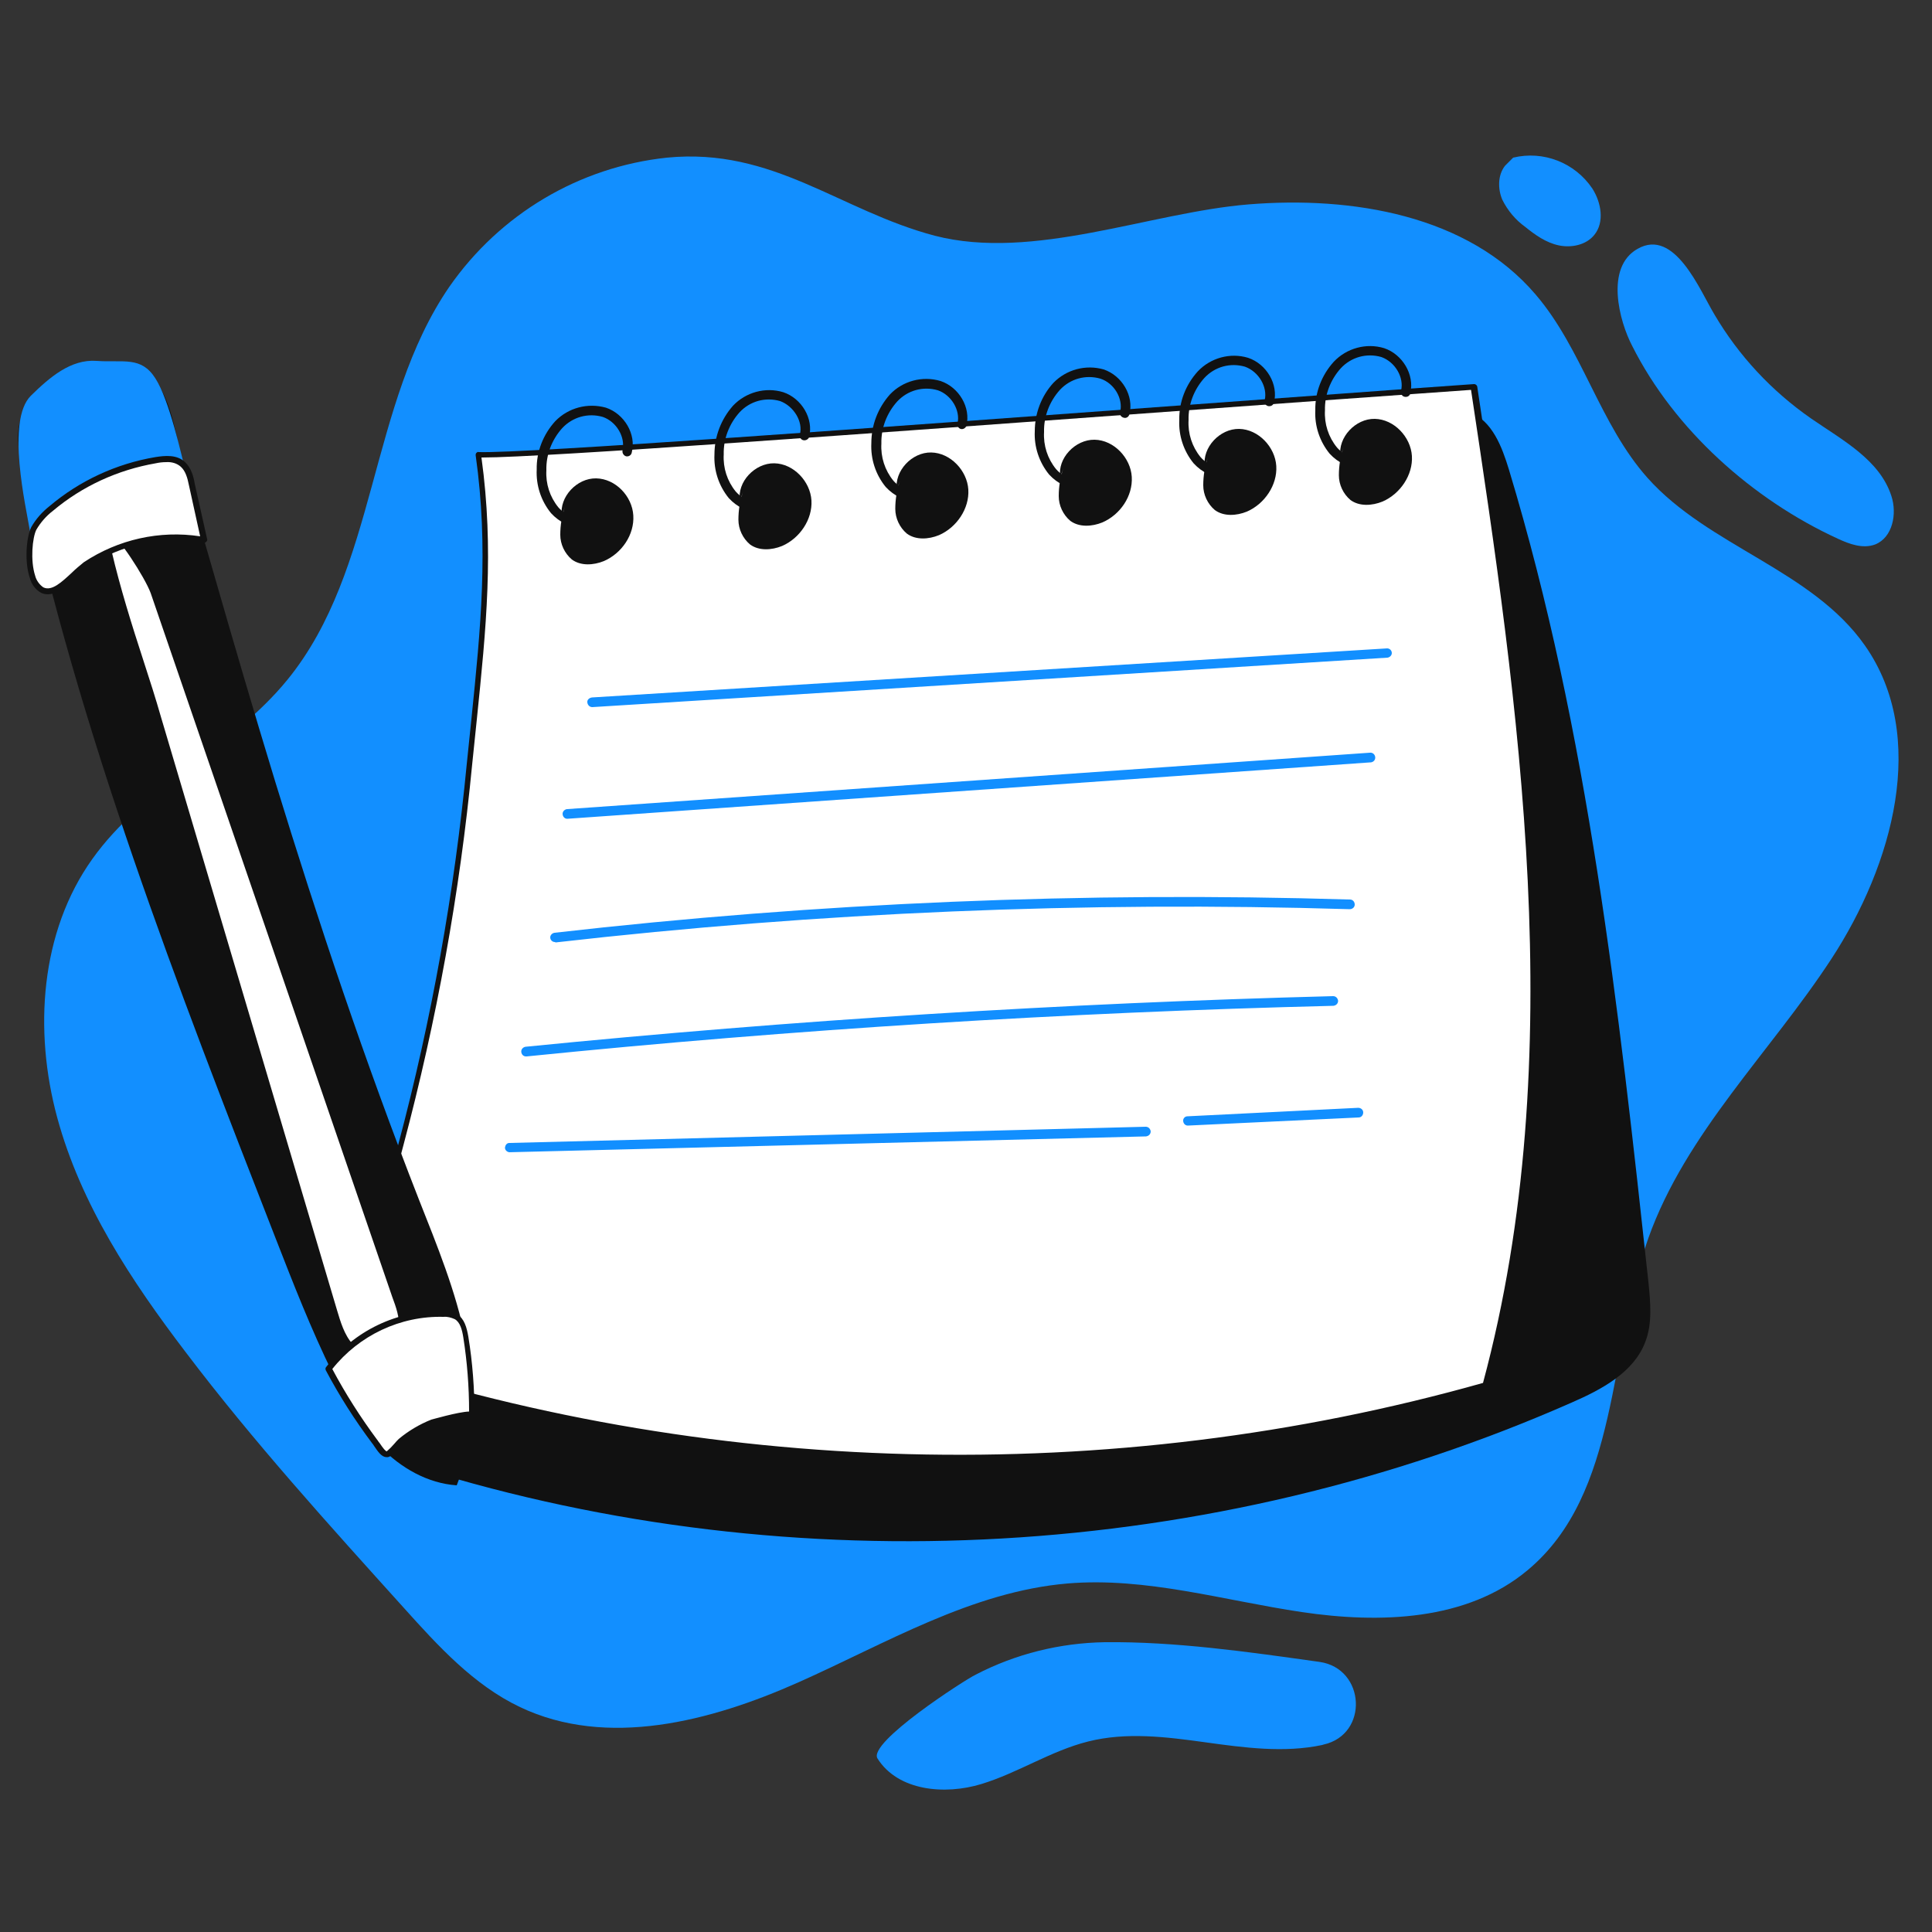
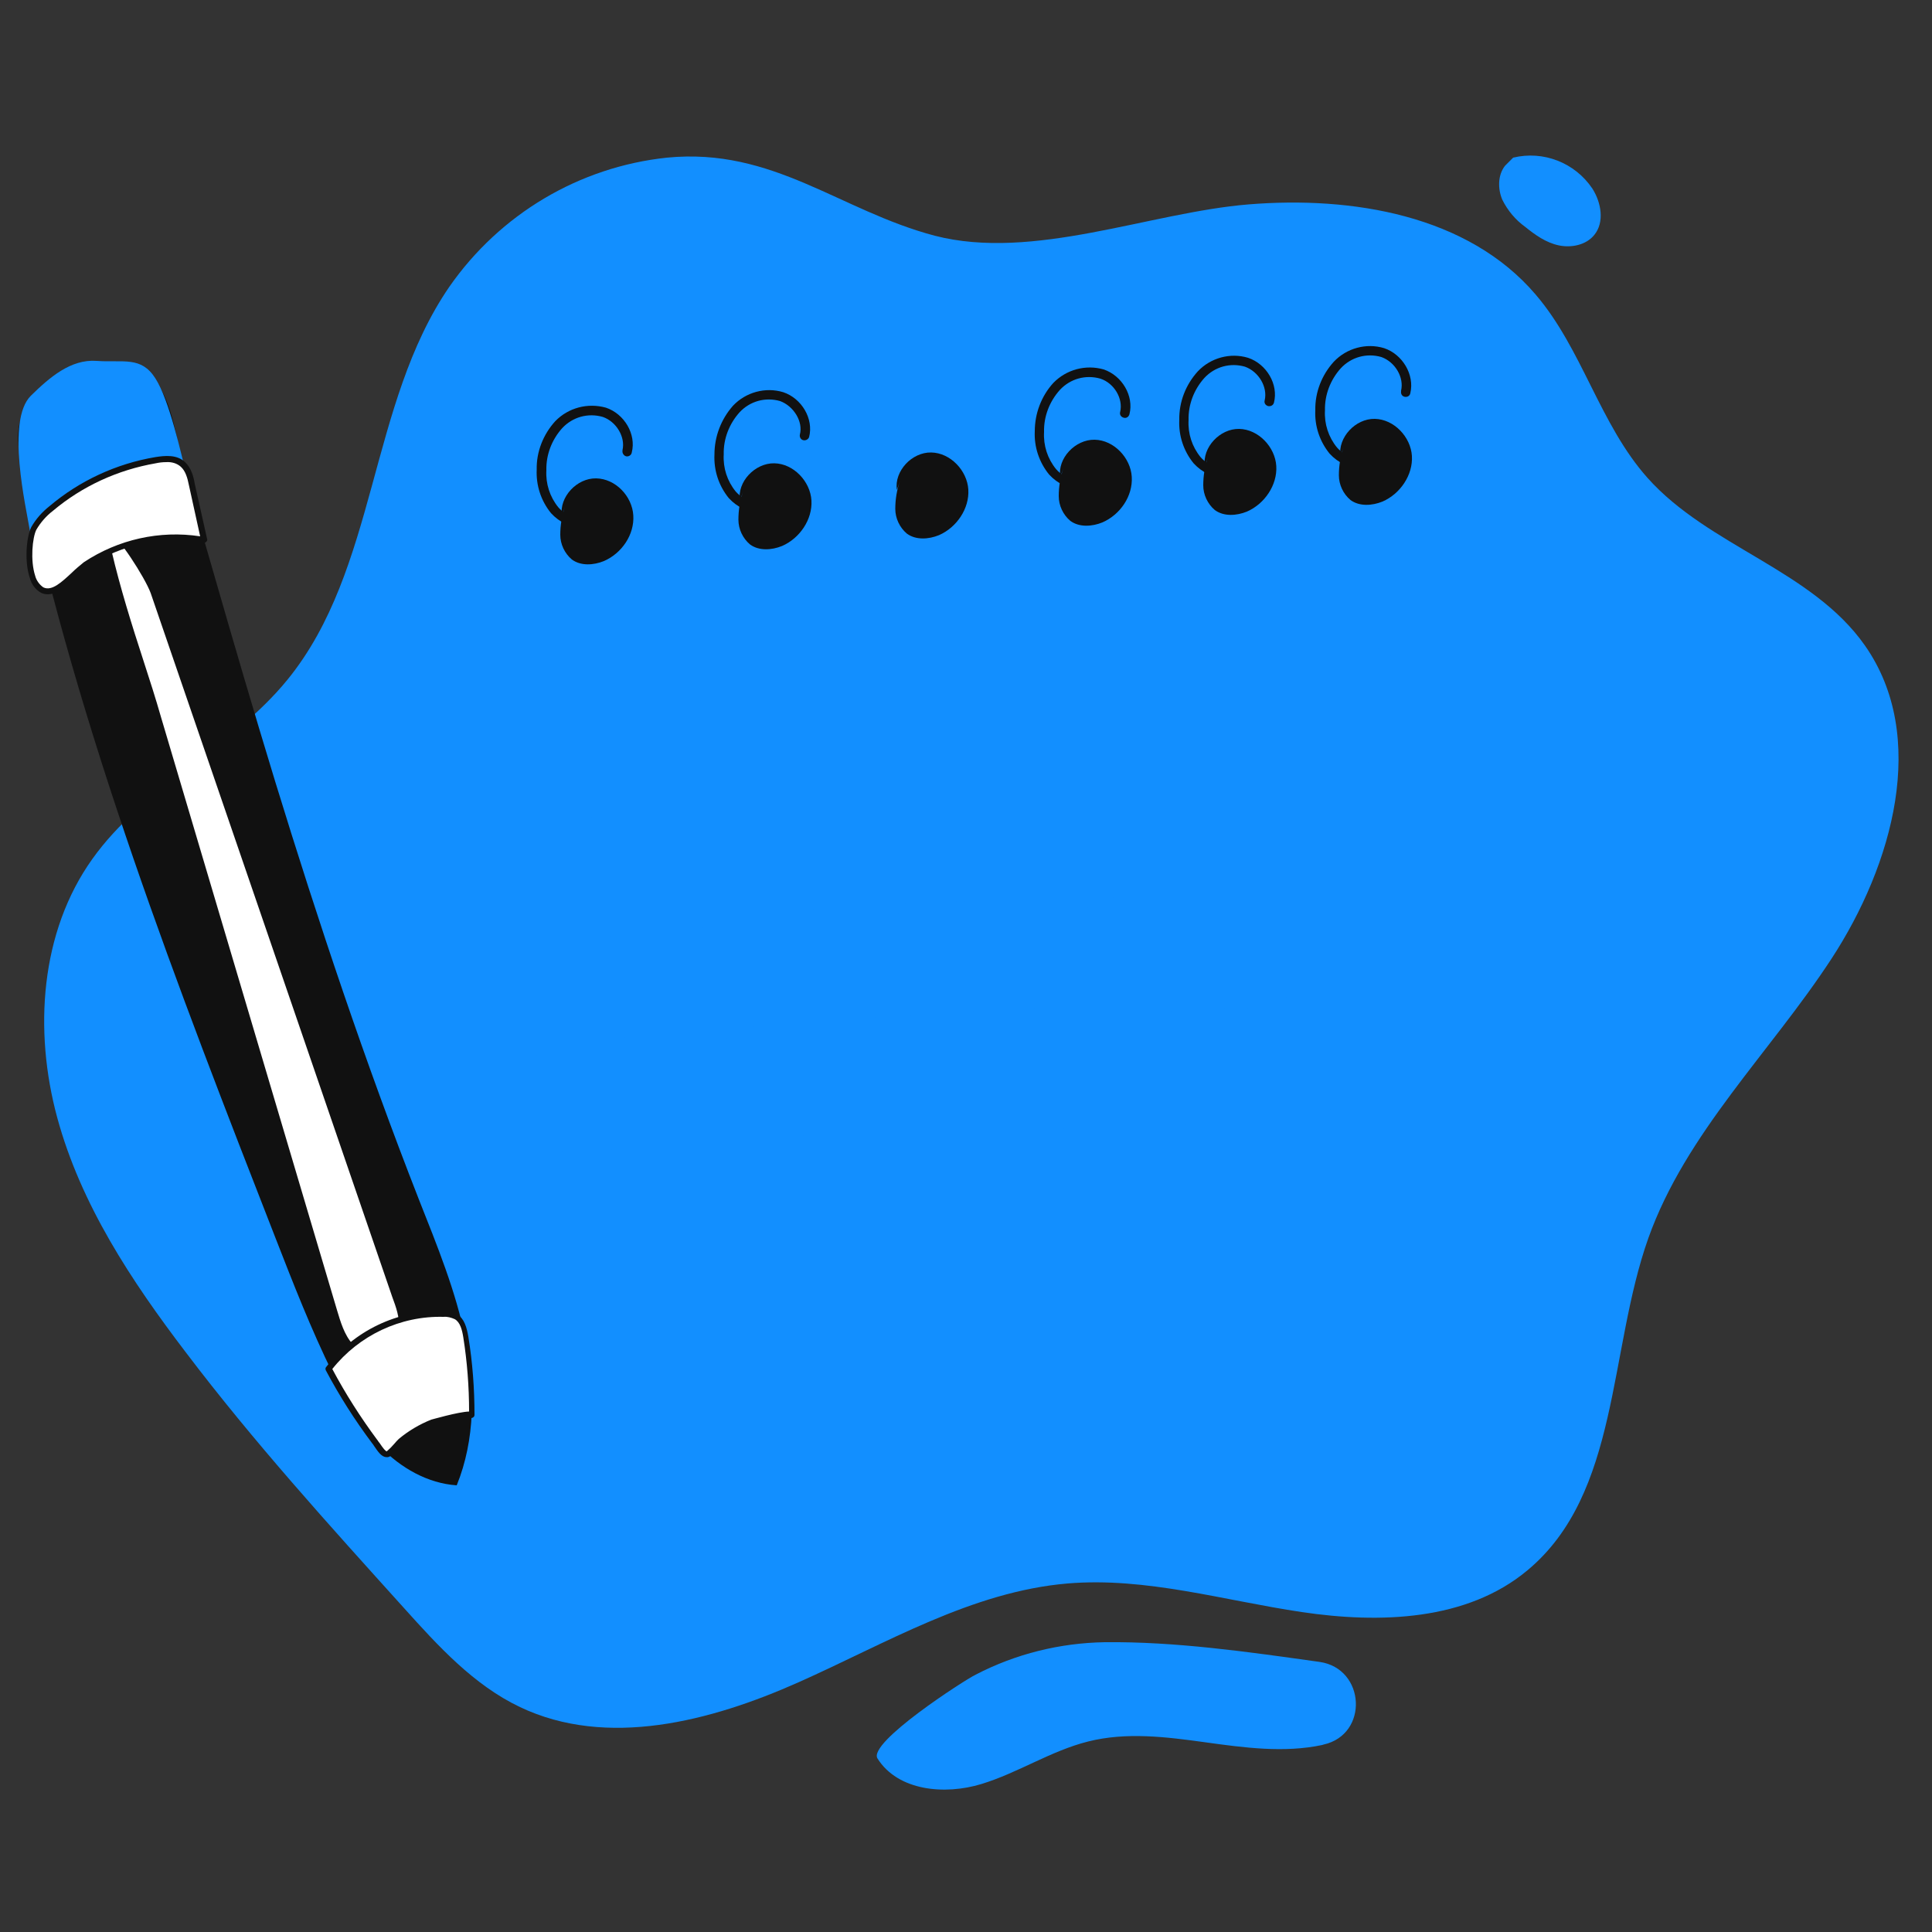
<svg xmlns="http://www.w3.org/2000/svg" transform="scale(1)" version="1.1" id="Layer_1" x="0px" y="0px" viewBox="0 0 500 500" xml:space="preserve" class="show_show__wrapper__graphic__5Waiy ">
  <rect x="0" y="0" width="500" height="500" fill="#333333" stroke="none" />
  <title>React</title>
  <style type="text/css">
	.st0{fill:#128FFF;}
	.st1{fill:#111111;}
	.st2{fill:#FFFFFF;}
</style>
  <g id="bg">
    <path class="st0" d="M172.6,40.8c-22.7,2.4-43.2,14.6-56.3,33.4c-20.9,30.4-18.6,73.1-41.9,101.7c-14.5,17.8-37.2,27.7-50.5,46.4   c-13.5,18.9-15.2,44.4-9.1,66.9S34,331.5,48.1,350c17.5,23.1,37,44.6,56.4,66.1c8.9,9.9,18.1,20,30.1,25.7   c22.5,10.7,49.3,3.7,72-6.4s44.9-23.5,69.7-25.6c20.3-1.7,40.4,4.4,60.6,7.4s42.7,2.3,58.4-10.8c23.9-19.9,20.9-56.7,31.3-86   c9.7-27.2,31.6-48.1,47.4-72.3s25.2-57.5,8.6-81.1c-13.7-19.5-40.4-25.6-56.2-43.3c-12.4-13.9-16.9-33.4-29-47.5   c-17.5-20.5-47.4-25.5-74.3-23.3c-25.6,2.1-55.7,14.7-81.2,8.1C217.3,54.5,200.1,38.1,172.6,40.8z" />
-     <path class="st0" d="M475.6,139.4c3,1.4,6.5,2.7,9.7,1.5c4.5-1.8,5.7-7.9,4.2-12.5c-3-9.4-12.7-14.5-20.8-20.1   c-10.2-7.1-18.7-16.2-25-26.9c-3.8-6.3-10.3-22.5-19.9-17c-8.5,4.8-4.7,18.8-1.4,25.1C433.3,111.2,453.6,129.3,475.6,139.4z" />
    <path class="st0" d="M389.5,42.9c-1.9,2.4-1.9,6-0.7,8.8c1.4,2.8,3.4,5.2,5.9,7c2.6,2.1,5.4,4.1,8.7,4.8c3.3,0.7,7.1-0.1,9.2-2.7   c2.7-3.3,1.8-8.4-0.5-12c-4.5-6.7-12.7-9.9-20.5-8" />
    <path class="st0" d="M227.1,455.1c5.3,8.4,17.4,9.5,26.9,6.6s18-8.6,27.6-11c9.9-2.5,20.2-1.2,30.3,0.2s20.4,2.8,30.3,0.7l0.3-0.1   c11.8-2.6,10.9-19.7-1-21.4c-18.5-2.6-37.3-5.3-55.6-5.1c-11.6,0.2-23,3-33.4,8.4C249.6,434.8,224.5,451,227.1,455.1z" />
  </g>
  <g id="notes">
-     <path class="st1" d="M108.9,380c97,30.1,204.8,24,297.8-17c7.8-3.4,16.1-7.8,19.1-15.7c1.9-4.9,1.3-10.4,0.8-15.6   c-7.7-70.8-15.5-142.1-36.1-210.2c-1.8-5.9-4.3-12.5-10-14.8c-3.4-1.4-7.2-0.9-10.8-0.4l-127.2,17.8c-20.2,2.8-40.8,5.6-60.8,1.5   c-10.1-2.1-39.7-14-42,3.3c-1,7.5,1.1,16.4,1.3,23.9c0.3,10.5,0.3,20.9-0.1,31.4c-1.5,42-8,83.7-16.4,124.9   C119.7,332.9,114.3,356.5,108.9,380z" />
-     <path class="st2" d="M86.5,350.7c96.3,32.6,200.1,35.3,298,7.9c22.6-83.8,9.9-172.5-3.1-258.4c-73.3,5.1-241.5,18.1-257.7,17.6   c4,28.2,0.5,51.6-2.2,80c-3.2,33.3-9.1,66.2-17.7,98.5C98.9,314.7,93.1,332.8,86.5,350.7z" />
-     <path class="st1" d="M248.3,378c-55.1,0.1-109.9-8.9-162.1-26.6c-0.2-0.1-0.3-0.2-0.4-0.4c-0.1-0.2-0.1-0.4,0-0.6   c6.6-17.7,12.4-36,17.3-54.3c8.6-32.3,14.5-65.2,17.7-98.4c0.4-3.9,0.8-7.8,1.2-11.6c2.4-23.6,4.5-44.1,1.1-68.3   c0-0.2,0-0.4,0.2-0.6c0.2-0.2,0.4-0.3,0.6-0.2c11.6,0.4,105.3-6.5,180.5-12c29.2-2.1,56.9-4.2,77.1-5.6c0.4,0,0.7,0.3,0.8,0.6   c12.2,81.2,26.1,173.3,3,258.7c-0.1,0.3-0.3,0.5-0.5,0.5C340.3,371.7,294.4,378,248.3,378z M87.4,350.2   c94.8,32.2,200,34.9,296.4,7.7c22.8-84.7,9.1-176.1-3.1-257c-20.1,1.4-47.5,3.4-76.4,5.5c-76.9,5.6-163.8,12-179.4,12h-0.3   c3.3,24,1.2,44.3-1.2,67.8c-0.4,3.8-0.8,7.6-1.2,11.6c-3.2,33.3-9.2,66.3-17.8,98.6C99.7,314.6,93.9,332.7,87.4,350.2z" />
    <path class="st1" d="M145.4,133.5c-0.7-4.9,3.9-9.8,8.9-9.7s9.3,4.6,9.6,9.6s-3,9.8-7.6,11.8c-2.7,1.1-6,1.3-8.3-0.4   c-1.9-1.6-3-4-3-6.4c0-2.5,0.4-4.9,1.2-7.2" />
    <path class="st1" d="M151,136.7c-3.2-0.1-6.2-1.5-8.4-3.9c-2.6-3.2-3.9-7.2-3.7-11.3c-0.1-4.6,1.7-9.1,4.8-12.5   c3.4-3.5,8.4-4.8,13.1-3.5c4.8,1.6,7.9,6.9,6.7,11.6c-0.1,0.7-0.8,1.1-1.4,1s-1.1-0.8-1-1.4c0-0.1,0-0.1,0-0.2   c0.8-3.4-1.6-7.4-5.1-8.6c-3.8-1.1-7.8,0-10.5,2.9c-2.7,3-4.2,6.9-4.1,10.9c-0.2,3.5,0.9,6.9,3.1,9.6c2.3,2.6,5.9,3.7,8.8,2.6   c0.6-0.3,1.3,0,1.6,0.6c0.3,0.6,0,1.3-0.6,1.6c-0.1,0-0.1,0.1-0.2,0.1C153.1,136.5,152,136.7,151,136.7z" />
    <path class="st1" d="M191.5,129.6c-0.8-4.9,3.9-9.8,8.9-9.7s9.3,4.7,9.6,9.6s-3,9.8-7.6,11.8c-2.7,1.1-6,1.3-8.3-0.4   c-1.9-1.6-3-4-3-6.4c0-2.5,0.4-4.9,1.2-7.2" />
    <path class="st1" d="M197,132.8c-3.2-0.1-6.2-1.5-8.4-3.9c-2.6-3.2-3.9-7.2-3.7-11.3c0-4.6,1.7-9.1,4.8-12.6   c3.3-3.5,8.4-4.9,13-3.5c4.8,1.6,7.9,6.9,6.7,11.6c-0.2,0.6-0.9,1-1.6,0.8c-0.6-0.2-0.9-0.8-0.8-1.4c0.9-3.4-1.6-7.4-5.1-8.7   c-3.8-1.1-7.8,0-10.5,2.9c-2.7,3-4.2,6.9-4.1,10.9c-0.2,3.5,0.9,6.9,3.1,9.6c2.3,2.6,5.9,3.7,8.8,2.6c0.6-0.2,1.3,0.2,1.5,0.8   c0.2,0.6-0.1,1.3-0.7,1.5C199.1,132.6,198,132.8,197,132.8z" />
    <path class="st1" d="M232.1,126.8c-0.7-4.9,3.9-9.8,8.9-9.7s9.3,4.7,9.6,9.6s-3,9.8-7.6,11.8c-2.7,1.1-6,1.3-8.3-0.4   c-1.9-1.6-3-4-3-6.4c0-2.5,0.4-4.9,1.2-7.2" />
-     <path class="st1" d="M237.6,129.9c-3.2-0.1-6.2-1.5-8.4-3.9c-2.6-3.2-3.9-7.2-3.7-11.3c0-4.7,1.7-9.1,4.8-12.6   c3.3-3.5,8.4-4.9,13.1-3.5c4.8,1.6,7.9,6.9,6.7,11.6c-0.2,0.6-0.9,1-1.5,0.8c-0.6-0.2-0.9-0.8-0.8-1.4c0.8-3.4-1.6-7.4-5.1-8.6   c-3.8-1.1-7.8,0-10.5,2.9c-2.7,3-4.2,6.9-4.1,10.9c-0.2,3.5,0.9,6.9,3.1,9.6c2.3,2.6,5.9,3.7,8.8,2.7c0.6-0.3,1.3,0,1.6,0.6   c0.3,0.6,0,1.3-0.6,1.6c-0.1,0-0.1,0.1-0.2,0.1C239.7,129.7,238.6,129.9,237.6,129.9z" />
    <path class="st1" d="M274.4,123.5c-0.8-4.9,3.9-9.8,8.9-9.7s9.3,4.7,9.6,9.6c0.3,5-3,9.8-7.6,11.8c-2.7,1.1-6,1.3-8.3-0.4   c-1.9-1.6-3-4-3-6.4c0-2.5,0.4-4.9,1.2-7.2" />
    <path class="st1" d="M279.9,126.7c-3.2-0.1-6.2-1.5-8.4-3.9c-2.6-3.2-3.9-7.2-3.7-11.2c0-4.6,1.7-9.1,4.8-12.5   c3.4-3.5,8.4-4.8,13-3.5c4.8,1.6,7.9,6.9,6.7,11.6c-0.2,0.7-0.8,1.1-1.5,0.9c0,0,0,0,0,0c-0.7-0.2-1.1-0.8-0.9-1.5   c0.8-3.4-1.5-7.4-5.1-8.6c-3.8-1.1-7.8,0-10.5,2.9c-2.7,3-4.2,6.9-4.1,10.9c-0.2,3.5,0.9,6.9,3.1,9.6c2.3,2.6,5.9,3.7,8.8,2.7   c0.6-0.3,1.3,0,1.6,0.6c0.3,0.6,0,1.3-0.6,1.6c-0.1,0-0.1,0.1-0.2,0.1C282,126.5,281,126.7,279.9,126.7z" />
    <path class="st1" d="M311.8,120.7c-0.7-4.9,3.9-9.8,8.9-9.7s9.3,4.7,9.6,9.6s-3,9.8-7.6,11.8c-2.7,1.1-6,1.3-8.3-0.4   c-1.9-1.6-3-4-3-6.4c0-2.5,0.4-4.9,1.2-7.2" />
    <path class="st1" d="M317.3,123.8c-3.2-0.1-6.2-1.5-8.4-3.9c-2.6-3.2-3.9-7.2-3.7-11.2c-0.1-4.7,1.7-9.2,4.8-12.6   c3.3-3.5,8.4-4.9,13-3.5c4.8,1.6,7.9,6.9,6.7,11.6c-0.2,0.7-0.8,1-1.5,0.9c-0.7-0.2-1.1-0.8-0.9-1.5c0,0,0,0,0,0   c0.8-3.4-1.5-7.4-5.1-8.7c-3.8-1.1-7.8,0-10.5,2.9c-2.7,3-4.2,6.9-4.1,10.9c-0.2,3.5,0.9,6.9,3.1,9.6c2.3,2.6,5.9,3.7,8.8,2.6   c0.6-0.2,1.3,0.1,1.6,0.7c0.2,0.6-0.1,1.3-0.7,1.6C319.4,123.6,318.3,123.8,317.3,123.8z" />
    <path class="st1" d="M346.9,118.1c-0.7-4.9,3.9-9.8,8.9-9.7s9.3,4.7,9.6,9.6s-3,9.8-7.6,11.8c-2.7,1.1-6,1.3-8.3-0.4   c-1.9-1.6-3-4-3-6.4c0-2.5,0.4-4.9,1.2-7.2" />
    <path class="st1" d="M352.5,121.3c-3.2-0.1-6.2-1.5-8.4-3.9c-2.6-3.2-3.9-7.2-3.7-11.2c-0.1-4.7,1.7-9.2,4.8-12.6   c3.3-3.5,8.4-4.9,13-3.5c4.8,1.6,7.9,6.9,6.8,11.6c-0.1,0.7-0.7,1.1-1.4,1c-0.7-0.1-1.1-0.7-1-1.4c0-0.1,0-0.1,0-0.2   c0.8-3.4-1.5-7.4-5.1-8.7c-3.8-1.1-7.8,0-10.5,2.9c-2.7,3-4.2,6.9-4.1,10.9c-0.2,3.5,0.9,6.9,3.1,9.6c2.3,2.6,5.9,3.7,8.8,2.7   c0.6-0.2,1.3,0.1,1.6,0.7c0.2,0.6-0.1,1.3-0.7,1.6C354.6,121.1,353.5,121.3,352.5,121.3z" />
    <path class="st0" d="M153.3,183c-0.7,0-1.2-0.5-1.3-1.2s0.5-1.2,1.2-1.3L359,167.8c0.7,0,1.2,0.6,1.2,1.2c0,0.6-0.5,1.1-1.1,1.2   L153.3,183L153.3,183z" />
    <path class="st0" d="M146.8,211.9c-0.7,0-1.2-0.6-1.2-1.3c0-0.6,0.5-1.1,1.1-1.2l207.8-14.6c0.7-0.1,1.3,0.4,1.4,1.1   c0.1,0.7-0.4,1.3-1.1,1.4c0,0-0.1,0-0.1,0L146.8,211.9L146.8,211.9z" />
    <path class="st0" d="M143.6,243.8c-0.7,0-1.2-0.6-1.2-1.2c0-0.6,0.5-1.1,1.1-1.2c68.3-7.8,137.1-10.7,205.9-8.6   c0.7,0,1.2,0.6,1.2,1.3c0,0,0,0,0,0c0,0.7-0.6,1.2-1.3,1.2c-68.6-2.1-137.3,0.8-205.5,8.6L143.6,243.8z" />
    <path class="st0" d="M136.1,273.4c-0.7,0-1.2-0.6-1.2-1.3c0-0.6,0.5-1.1,1.1-1.2c69.2-6.9,139.5-11.3,209-13.1   c0.7,0,1.2,0.5,1.3,1.2c0,0.7-0.5,1.2-1.2,1.3l0,0c-69.4,1.7-139.7,6.1-208.8,13.1L136.1,273.4z" />
    <path class="st0" d="M131.8,298.2c-0.7-0.1-1.2-0.7-1.1-1.3c0.1-0.6,0.5-1.1,1.1-1.1l164.7-4.2c0.7,0,1.2,0.5,1.3,1.2   c0,0.7-0.5,1.2-1.2,1.3l0,0L131.8,298.2L131.8,298.2z" />
    <path class="st0" d="M307.4,291.3c-0.7,0-1.2-0.6-1.2-1.3c0-0.6,0.5-1.1,1.1-1.1l44.2-2.2c0.7,0,1.3,0.5,1.3,1.2   c0,0.7-0.5,1.3-1.2,1.3l0,0L307.4,291.3L307.4,291.3z" />
  </g>
  <g id="pencil">
    <path class="st1" d="M5,109.8c-0.8,3.8,0,7.7,0.8,11.5c14.6,68.4,40.1,134,65.5,199.1c4.6,11.8,9.2,23.6,14.8,35   c3.3,6.8,7,13.5,12.3,19s12.3,9.5,19.8,10c4.8-11.8,4.8-25.2,2.3-37.7s-7.4-24.4-12.1-36.3c-13.9-35.5-26-71.7-37.2-108.2   c-5.5-18-10.8-36.1-16-54.2c-2.6-8.9-5.1-17.9-7.6-26.8c-1.9-6.8-2.8-17.1-7.5-22.7C31.1,87.9,7.7,97.4,5,109.8z" />
    <path class="st2" d="M86.5,339.3c1,3.3,2,6.6,4.2,9.2s6.1,4.1,9.2,2.6c2.6-1.2,4-4.3,4.1-7.1s-0.8-5.7-1.8-8.4l-8.8-25.8   L39.7,153.3c-1.7-4.9-15.1-26-11.5-10.4c3.3,14.5,8.6,28.8,12.9,43l29.1,98.2L86.5,339.3z" />
    <path class="st1" d="M97.3,352.4c-2.7-0.1-5.3-1.3-7.1-3.4c-2.4-2.7-3.5-6.3-4.4-9.5L40.3,186.1c-1.5-4.9-3.1-9.9-4.6-14.8   c-3-9.2-6-18.8-8.2-28.3c-1-4.2-0.8-6.1,0.5-6.5c3.3-0.9,11.5,13.9,12.4,16.5l62.5,182.3c0.9,2.6,1.9,5.6,1.8,8.7   c-0.1,3.5-1.9,6.6-4.5,7.8C99.3,352.2,98.3,352.4,97.3,352.4z M28.4,138c-0.1,0.2-0.3,1.2,0.5,4.7c2.2,9.4,5.2,19,8.2,28.2   c1.6,4.9,3.2,9.9,4.6,14.8L87.2,339c0.9,3,1.9,6.5,4.1,8.9c2,2.2,5.4,3.8,8.3,2.4c2.1-1,3.6-3.5,3.7-6.5s-0.8-5.5-1.8-8.2L39,153.5   C37.5,149.4,30.3,138.3,28.4,138z" />
    <path class="st0" d="M7.8,137.7c-1.1-6.6-6.3-28.9,0.2-35.3c4.8-4.7,10.3-9.5,17-9c6.9,0.5,11.5-1.3,15.2,4.5s6.6,19.3,8.3,26   c-0.5-1.9-26.9,8.7-29.2,9.8C8.9,138.5,9.4,148.1,7.8,137.7z" />
    <path class="st2" d="M52.8,139.7l-3.2-14.3c-0.4-1.9-0.9-3.9-2.3-5.2c-1.9-1.7-4.7-1.5-7.1-1.1c-9.9,1.7-19.3,6-27,12.5   c-1.8,1.4-3.3,3.1-4.5,5.1c-1.7,3.2-2,13.9,2.1,15.9c3.8,1.9,8-4.4,11.3-6.5C31.2,140.2,42.2,137.9,52.8,139.7z" />
    <path class="st1" d="M12.4,153.8c-0.6,0-1.2-0.1-1.8-0.4c-1.4-0.8-2.5-2.2-2.9-3.9c-1.4-4.1-0.9-10.5,0.4-13.1   c1.2-2.1,2.8-3.9,4.7-5.4c7.8-6.6,17.3-11,27.4-12.7c2.5-0.4,5.6-0.7,7.7,1.3c1.6,1.5,2.2,3.8,2.5,5.6l3.2,14.3   c0.1,0.2,0,0.5-0.2,0.7c-0.2,0.2-0.4,0.3-0.7,0.2c-10.5-1.8-21.2,0.4-30.1,6.3c-1.1,0.8-2.1,1.6-3,2.6   C17.4,151.4,14.9,153.8,12.4,153.8z M43,119.6c-0.9,0-1.8,0.1-2.7,0.3c-9.8,1.7-19,5.9-26.6,12.3c-1.7,1.3-3.2,3-4.3,4.9   c-1,2-1.6,7.9-0.3,11.9c0.3,1.2,1.1,2.3,2.1,3c2.2,1.1,4.8-1.4,7.3-3.7c1-1,2.1-1.9,3.2-2.8c8.9-5.9,19.6-8.3,30.1-6.7l-2.9-13.2   c-0.4-2-0.9-3.7-2.1-4.8C45.8,119.9,44.4,119.5,43,119.6z" />
    <path class="st2" d="M122.1,366.2c0-6.8-0.5-13.5-1.5-20.2c-0.3-2-0.8-4.2-2.5-5.2c-1-0.5-2.1-0.8-3.2-0.7   c-11.6-0.3-22.6,5-29.7,14.2c3.5,6.6,7.4,12.9,11.9,18.8c0.7,1,2,3.5,3.2,3.3c0.8-0.2,2.7-2.8,3.4-3.4c2.5-2.1,5.2-3.7,8.2-4.8   C112.6,367.8,122.1,365.5,122.1,366.2z" />
    <path class="st1" d="M100,377.1c-1.3,0-2.3-1.6-3.2-2.9c-0.2-0.3-0.3-0.5-0.5-0.7c-4.5-6-8.5-12.3-12-18.9   c-0.1-0.3-0.1-0.6,0.1-0.8c7.2-9.4,18.4-14.8,30.3-14.5c1.3,0,2.5,0.2,3.6,0.8c1.9,1.2,2.5,3.5,2.9,5.8c1.1,6.7,1.6,13.5,1.6,20.3   l0,0c0,0.4-0.3,0.7-0.8,0.8c-0.2,0-0.3-0.1-0.4-0.1c-1.4,0-8.7,1.7-9.5,2c-2.9,1.1-5.6,2.7-8,4.7c-0.4,0.4-0.7,0.7-1,1.1   c-1.2,1.4-2,2.3-2.7,2.4L100,377.1z M86,354.3c3.4,6.4,7.3,12.5,11.6,18.3c0.2,0.2,0.3,0.5,0.6,0.8c1,1.5,1.6,2.2,1.9,2.2   c0.7-0.6,1.3-1.2,1.9-1.9c0.4-0.5,0.8-0.9,1.2-1.3c2.5-2.1,5.4-3.8,8.4-5c0.1,0,6.9-2,9.8-2.1c0-6.4-0.5-12.9-1.5-19.2   c-0.3-1.9-0.8-3.9-2.2-4.7c-0.9-0.4-1.9-0.7-2.9-0.6C103.6,340.5,92.9,345.6,86,354.3z" />
  </g>
</svg>